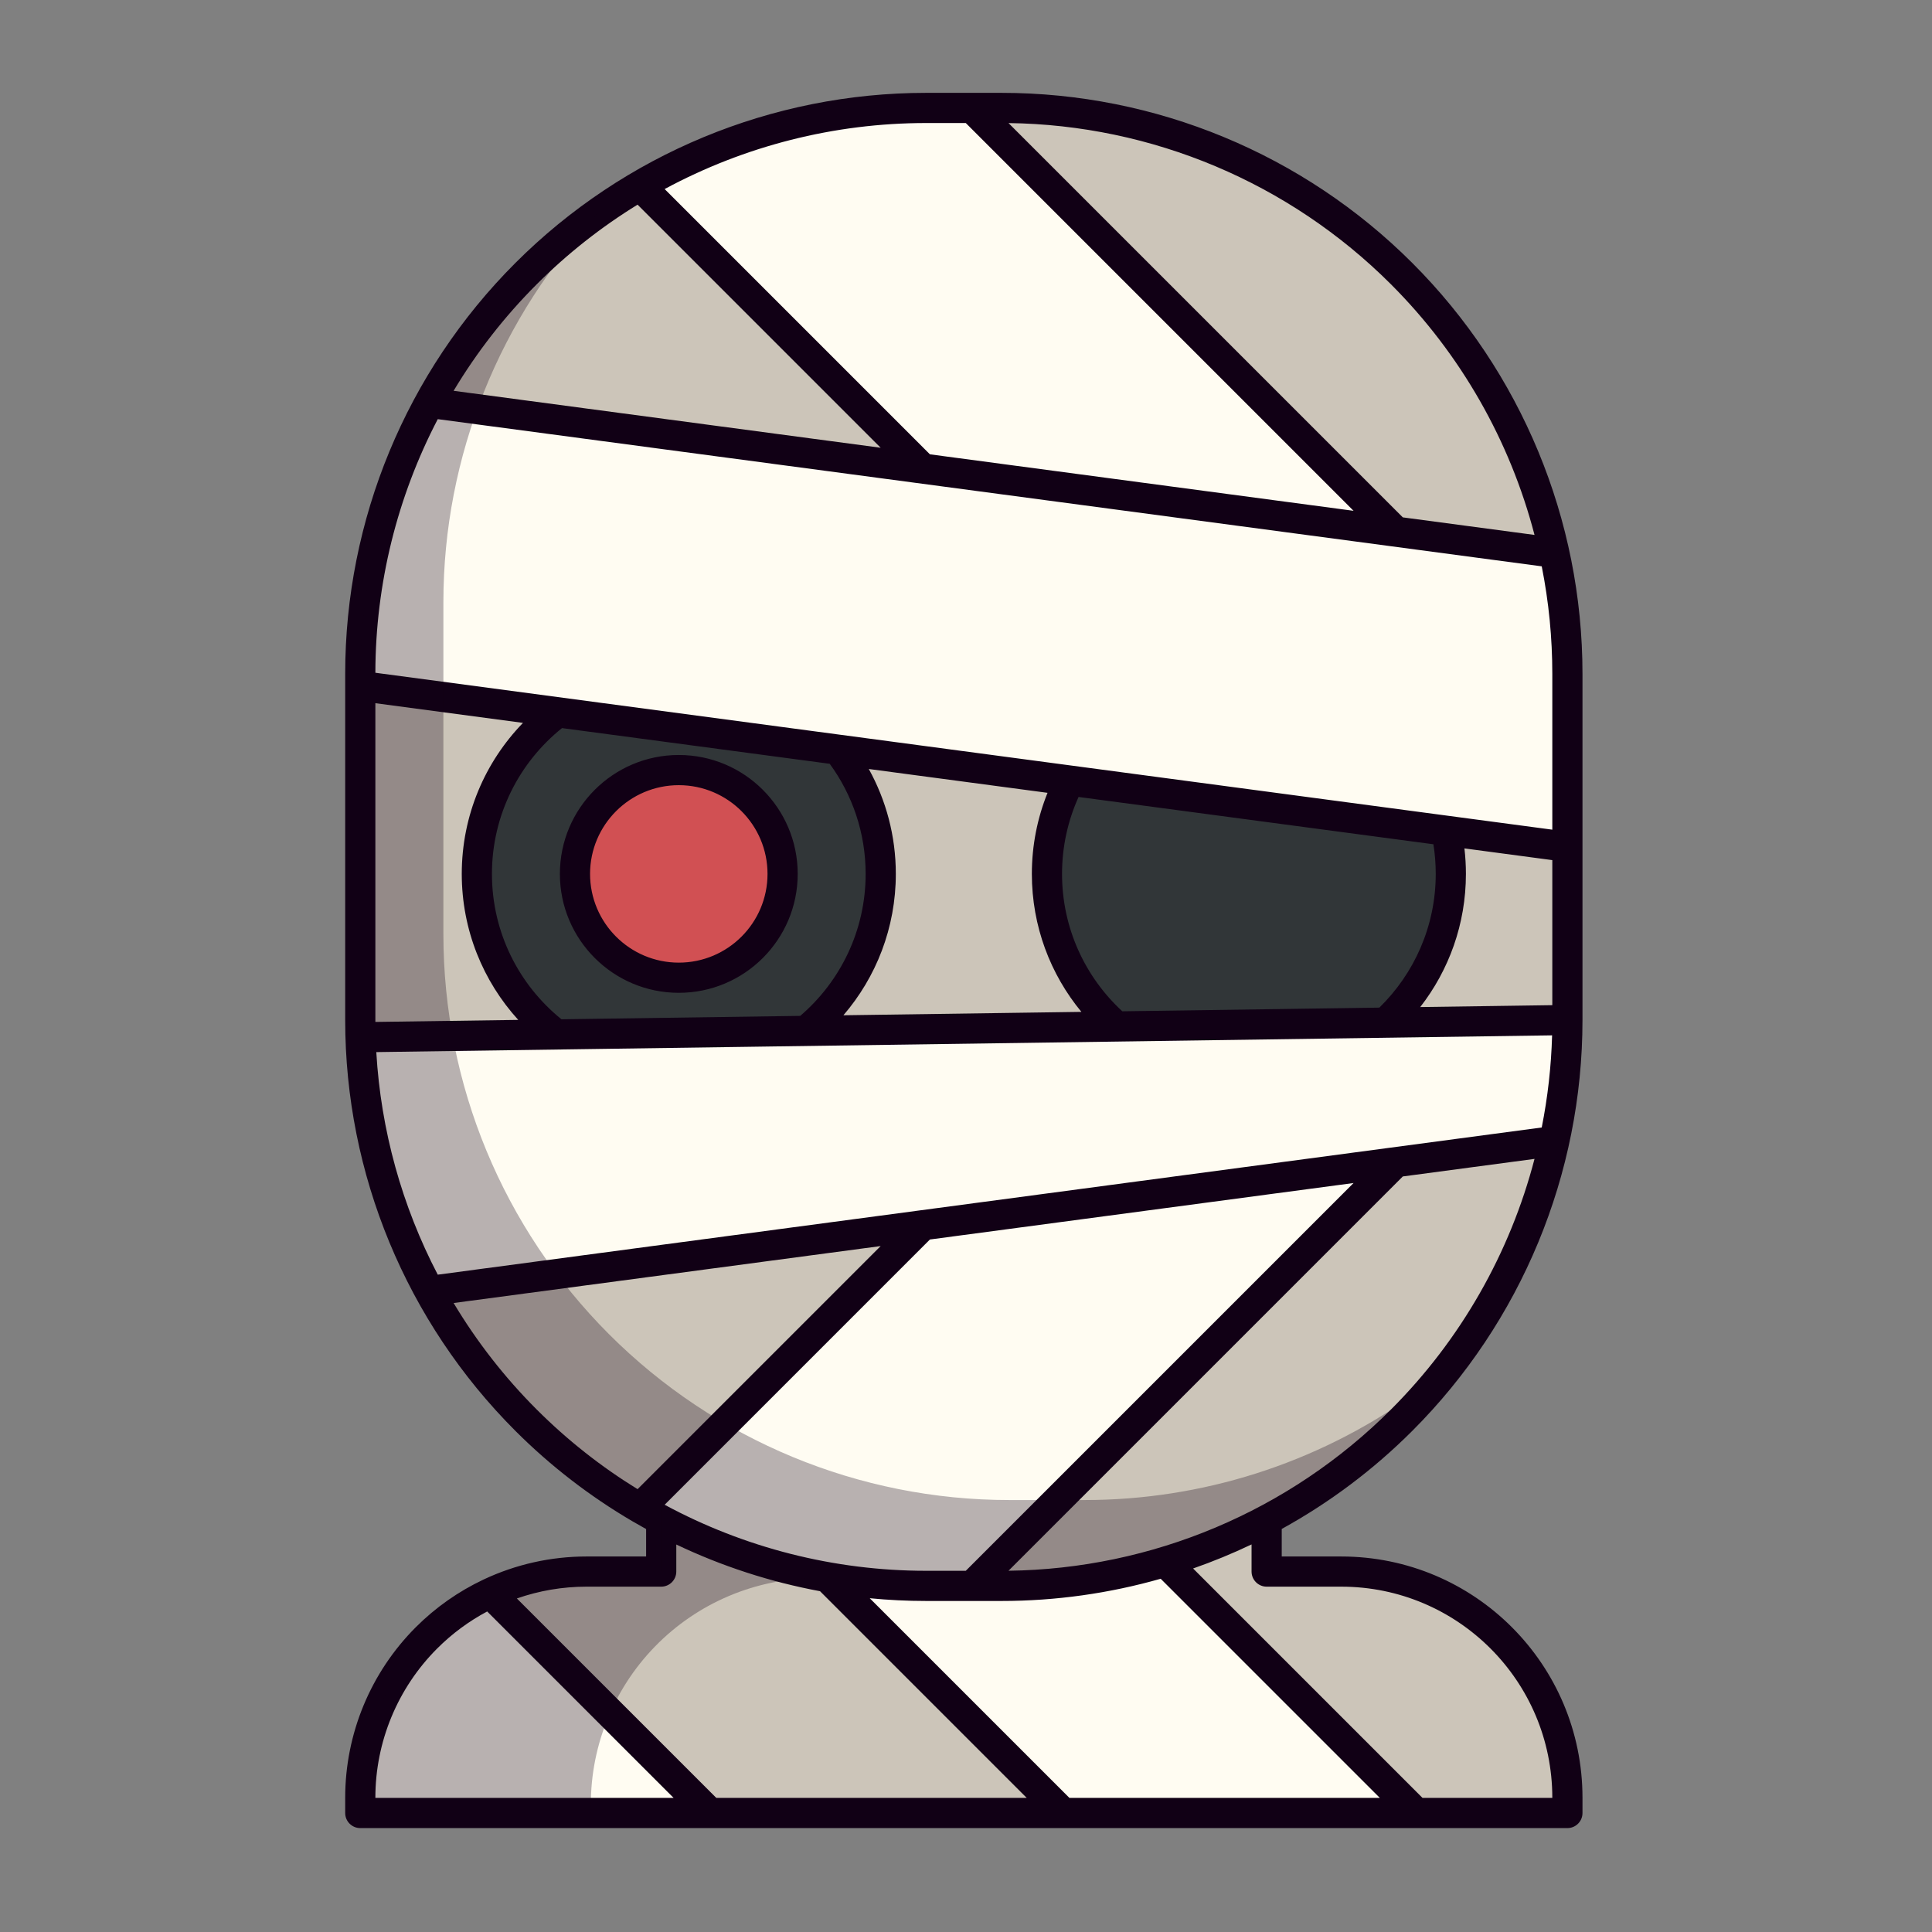
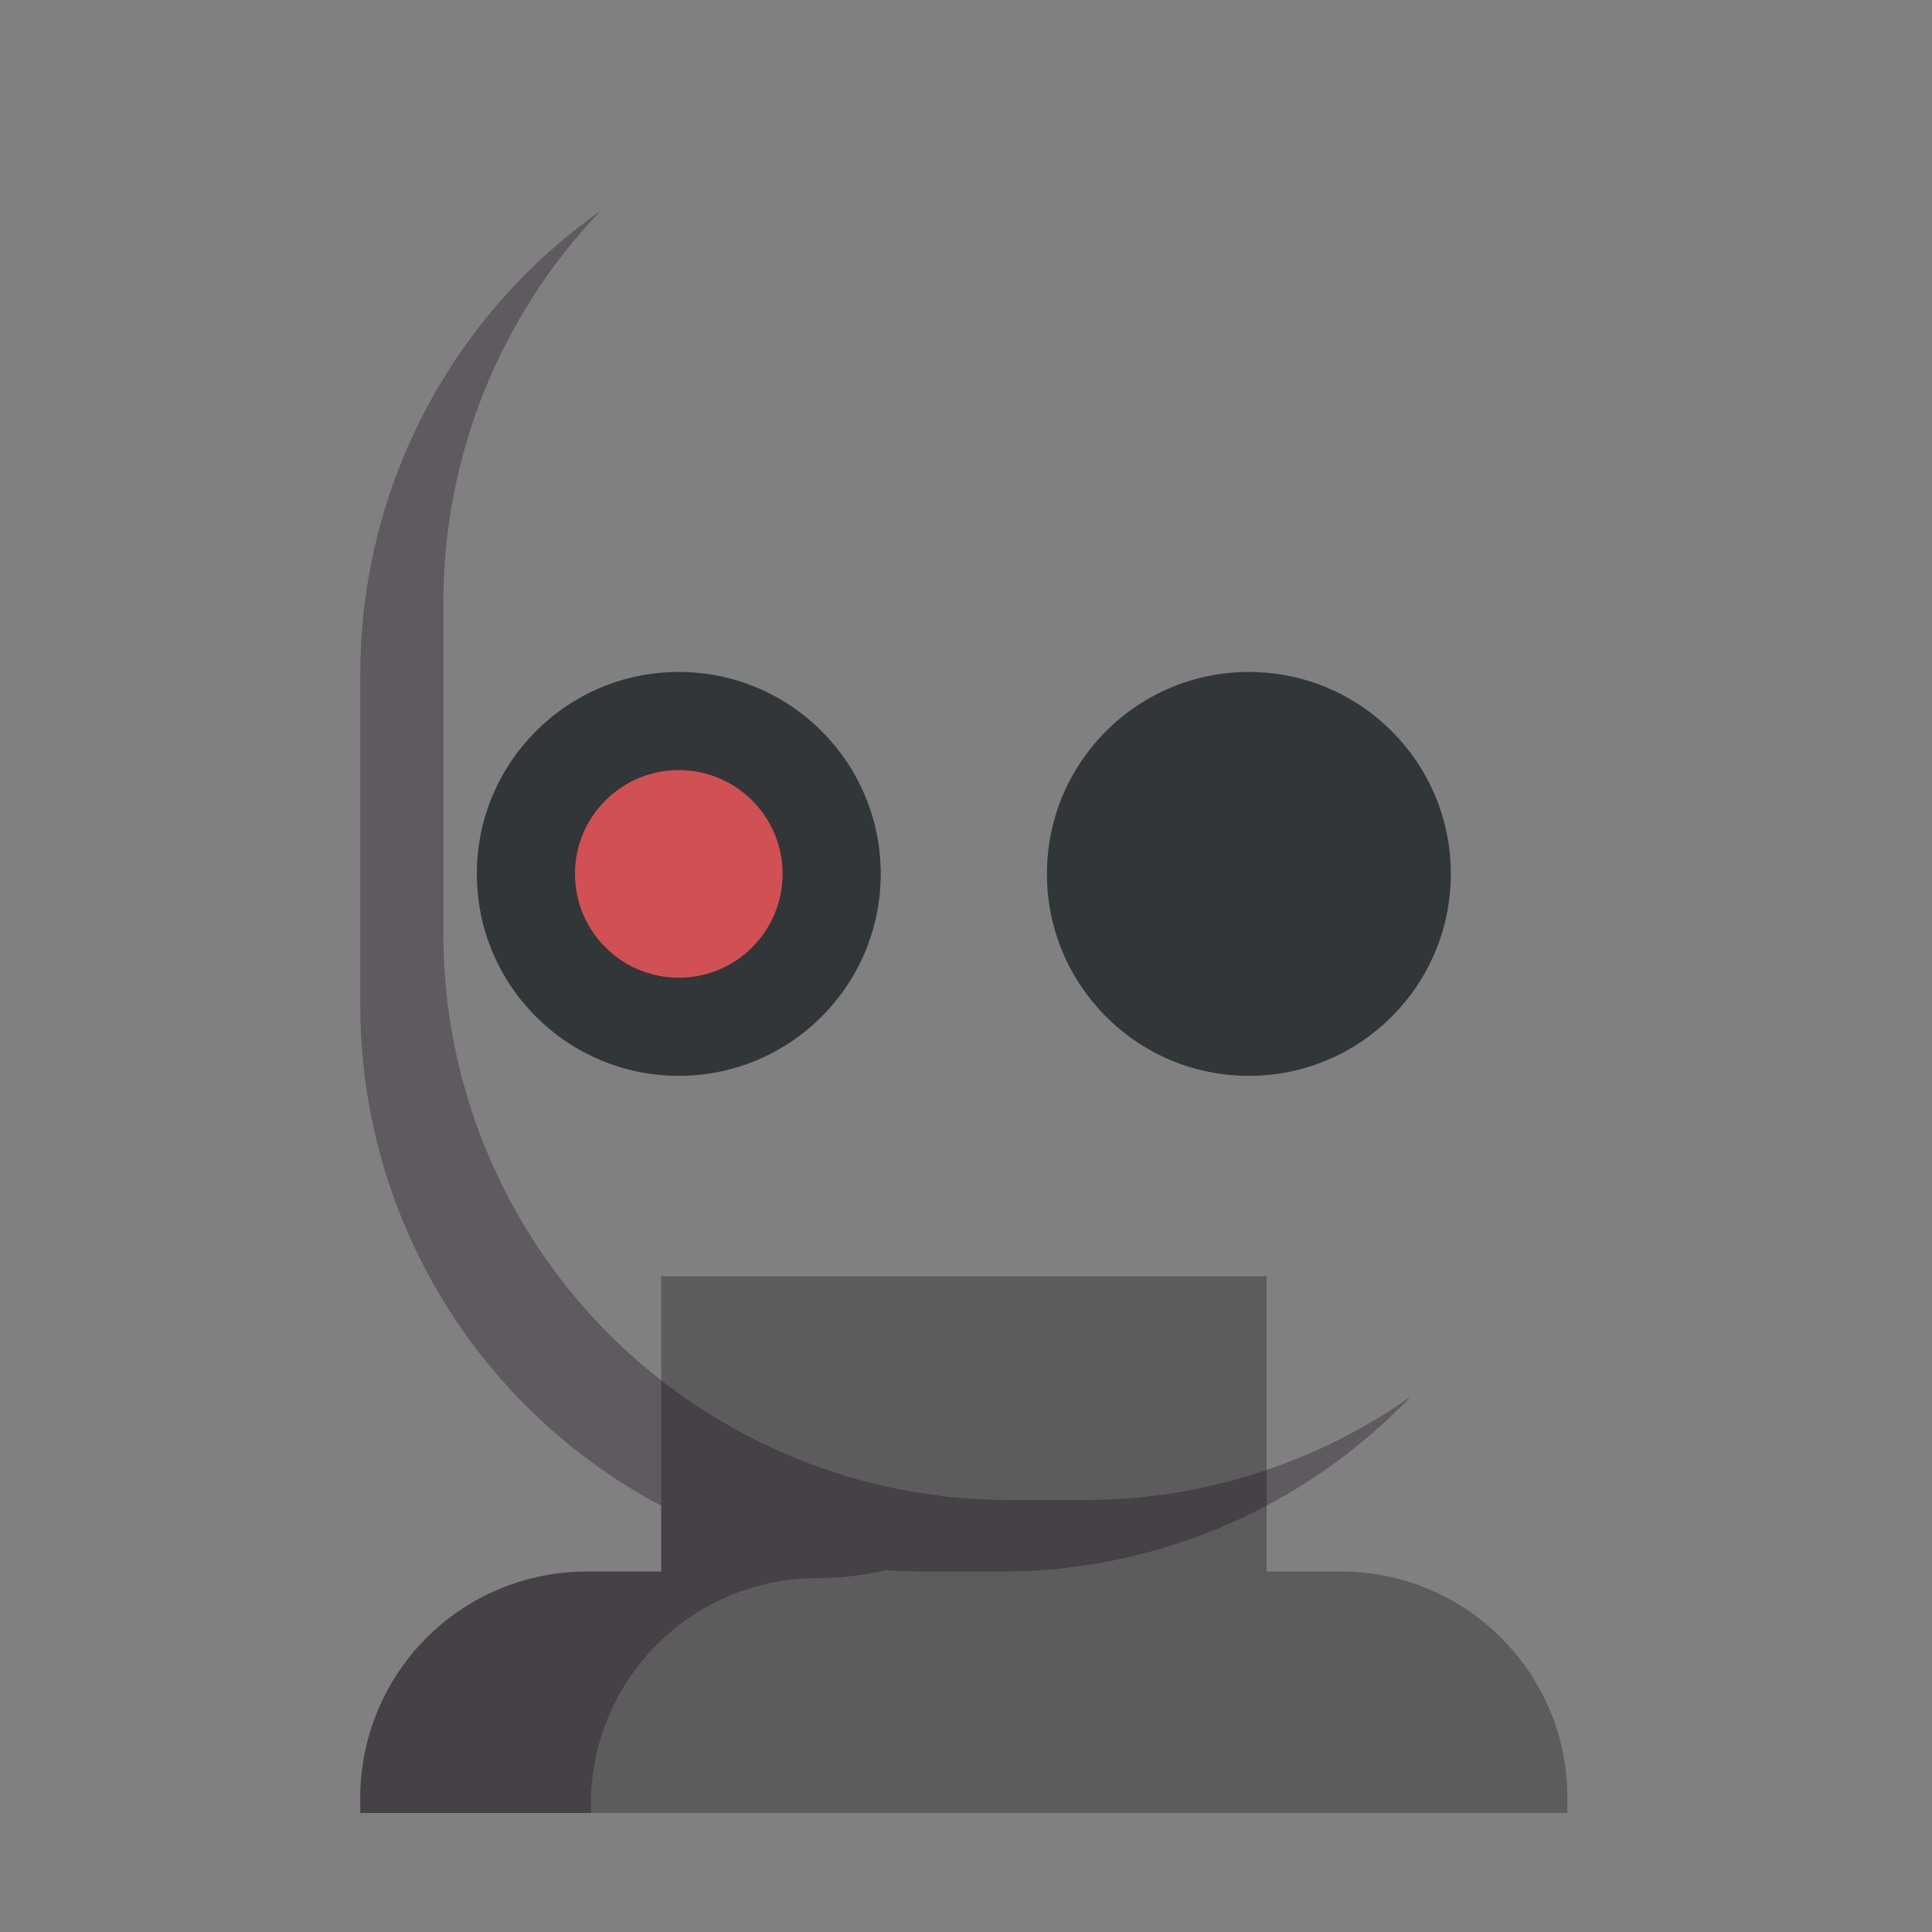
<svg xmlns="http://www.w3.org/2000/svg" clip-rule="evenodd" fill-rule="evenodd" stroke-linejoin="round" stroke-miterlimit="2" viewBox="0 0 1067 1067">
  <rect x="0" y="0" width="1067" height="1067" fill="#808080" stroke="none" />
  <g>
    <path d="m699.543 867.944v-163.058h-334.375v163.058h-41.282c-33.13 0-64.902 13.161-88.328 36.587s-36.587 55.198-36.587 88.328v8.418h666.667v-8.418c0-68.989-55.927-124.915-124.915-124.915-23.66 0-41.18 0-41.18 0z" fill="#5c5c5c" />
-     <path d="m865.638 372.111c0-82.881-32.924-162.366-91.53-220.971-58.605-58.605-138.09-91.529-220.97-91.529-13.873 0-27.794 0-41.667 0-82.88 0-162.366 32.924-220.971 91.529s-91.529 138.09-91.529 220.971v183.333c0 82.88 32.924 162.366 91.529 220.971s138.091 91.529 220.971 91.529h41.667c82.88 0 162.365-32.924 220.97-91.529 58.606-58.605 91.53-138.091 91.53-220.971 0-60.158 0-123.176 0-183.333z" fill="#ccc5b9" />
    <circle cx="374.88" cy="482.638" fill="#313638" r="111.528" />
    <circle cx="374.88" cy="482.638" fill="#d15053" r="57.338" />
    <circle cx="689.729" cy="482.638" fill="#313638" r="111.528" />
-     <path d="m270.7 879.833c-12.933 6.085-24.844 14.4-35.142 24.698-23.426 23.426-36.587 55.198-36.587 88.328v8.418h193.174zm186.234-8.781c-36.556-6.48-71.612-19.416-103.529-38.13l156.264-156.265-272.537 36.335c-12.254-22.464-21.71-46.363-28.144-71.154-5.814-22.405-9.873-69-9.873-69l666.523-9.492c0 22.643-2.458 45.032-7.226 66.817l-87.572 11.675-226.106 226.106h8.404c28.701 0 56.995-3.948 84.157-11.546l144.88 144.879h-195.015zm313.906-577.433-234.008-234.008h-25.361c-56.044 0-110.535 15.054-158.066 42.924l156.264 156.265-272.537-36.335c-24.818 45.498-38.161 96.884-38.161 149.646v6.737l666.667 88.88v-95.617c0-22.643-2.458-45.033-7.226-66.817z" fill="#fffcf2" />
-     <path d="m643.418 862.521c-29.022 8.759-59.416 13.325-90.28 13.325h-16.306l234.008-234.008 87.572-11.675c-12.681 57.936-41.709 111.56-84.304 154.154-22.182 22.182-47.355 40.685-74.565 55.112v28.515h41.18c68.988 0 124.915 55.926 124.915 124.915v8.418h-83.463zm-278.25-30.941v36.364h-41.282c-18.566 0-36.706 4.133-53.186 11.889l121.445 121.444h195.015l-140.029-140.028c-28.612-6.018-56.204-16.02-81.963-29.669zm144.501-154.923-156.264 156.265c-22.763-13.345-43.929-29.629-62.905-48.605-19.562-19.562-36.263-41.451-49.83-65.013l7.828-7.828zm261.171-383.038 87.572 11.675c-12.681-57.936-41.709-111.56-84.304-154.154-58.605-58.605-138.09-91.529-220.97-91.529h-16.306zm-261.171-34.819-156.264-156.265c-22.763 13.345-43.929 29.628-62.905 48.605-19.562 19.562-36.263 41.451-49.83 65.012l7.828 7.828z" fill="#ccc5b9" />
    <g fill="#110015">
-       <path d="m349.155 840.092.015.008.036.021c2.523 1.48 5.067 2.925 7.629 4.334v15.156h-32.949c-19.759 0-39.064 4.388-56.612 12.624l-.083.038c-.031.014-.062.029-.092.043l-.075.036c-13.743 6.485-26.406 15.334-37.359 26.286-24.989 24.989-39.027 58.881-39.027 94.221v8.418c0 4.603 3.731 8.334 8.333 8.334h666.667c4.602 0 8.333-3.731 8.333-8.334v-8.418c0-73.591-59.657-133.248-133.248-133.248h-32.847v-15.213c26.243-14.447 50.561-32.624 72.125-54.188 60.168-60.168 93.97-141.774 93.97-226.864v-191.235c0-85.091-33.802-166.696-93.97-226.864s-141.773-93.97-226.863-93.97h-41.667c-85.09 0-166.696 33.802-226.863 93.97-60.168 60.168-93.97 141.773-93.97 226.864v191.235c0 85.09 33.802 166.696 93.97 226.864 19.47 19.47 41.185 36.179 64.547 49.882zm342.055 12.858c-10.513 5.012-21.292 9.448-32.289 13.289l126.705 126.705h71.678v-.085c0-64.386-52.195-116.582-116.581-116.582-23.66 0-41.18 0-41.18 0-4.602 0-8.333-3.731-8.333-8.333zm-50.189 18.959c-28.345 8.073-57.898 12.27-87.883 12.27h-41.667c-10.441 0-20.829-.508-31.138-1.513l110.279 110.278h171.444zm-267.519-18.91v14.945c0 4.602-3.731 8.333-8.334 8.333h-41.282c-13.212 0-26.193 2.243-38.437 6.519l110.148 110.148h171.444l-114.158-114.158c-27.538-5.115-54.222-13.803-79.381-25.787zm-104.445 36.976c-10.069 5.365-19.388 12.23-27.607 20.448-21.863 21.864-34.146 51.517-34.146 82.436v.085h164.723zm264.323-22.462h-21.909c-50.871 0-100.427-12.744-144.407-36.465l146.503-146.503 233.975-31.194zm314.101-227.486c-13.526 51.918-40.676 99.808-79.265 138.397-56.135 56.136-131.953 88.063-211.241 89.065l217.763-217.764zm-495.367 182.401c-20.071-12.345-38.791-27.073-55.721-44.004-17.798-17.797-33.162-37.572-45.878-58.809l235.856-31.445zm505.073-250.627c-.478 17.193-2.409 34.21-5.725 50.881l-609.7 81.286c-19.744-37.872-31.426-79.733-33.943-122.919zm-649.883-183.435v174.98c0 .347.001.694.002 1.042l78.91-1.124c-19.379-21.296-31.197-49.592-31.197-80.626 0-32.404 12.884-61.822 33.806-83.403zm103.074 13.742c-23.581 18.919-38.693 47.973-38.693 80.53 0 32.416 14.982 61.36 38.39 80.286l131.867-1.878c22.109-18.933 36.132-47.045 36.132-78.408 0-22.733-7.366-43.76-19.841-60.818zm169.433 22.589c9.513 17.179 14.93 36.933 14.93 57.941 0 29.806-10.901 57.086-28.935 78.068l131.421-1.871c-17.091-20.72-27.359-47.269-27.359-76.197 0-15.827 3.075-30.942 8.659-44.78zm115.863 15.447c-5.872 12.962-9.14 27.349-9.14 42.494 0 29.992 12.824 57.011 33.282 75.875l141.956-2.022c19.213-18.744 31.151-44.915 31.151-73.853 0-5.57-.442-11.038-1.292-16.369zm213.095 28.41c.542 4.619.821 9.319.821 14.084 0 27.704-9.418 53.225-25.224 73.531l72.938-1.038v-80.107zm-433.889-51.587c-36.245 0-65.671 29.426-65.671 65.671s29.426 65.671 65.671 65.671 65.671-29.426 65.671-65.671-29.426-65.671-65.671-65.671zm0 16.667c27.046 0 49.004 21.958 49.004 49.004s-21.958 49.004-49.004 49.004-49.004-21.958-49.004-49.004 21.958-49.004 49.004-49.004zm-133.118-202.145 609.7 81.286.035.175c1.931 9.778 3.395 19.644 4.365 29.564.961 9.835 1.435 19.714 1.442 29.597v86.099l-649.999-86.658c.091-49.226 12.111-97.202 34.457-140.063zm315.213-163.521c79.288 1.001 155.106 32.929 211.241 89.064 38.589 38.589 65.739 86.48 79.265 138.398l-72.743-9.698zm-23.595-.024 214.162 214.162-233.975-31.194-146.503-146.503c43.98-23.722 93.536-36.465 144.407-36.465zm-181.266 45.085 134.257 134.257-235.856-31.444c12.716-21.237 28.08-41.012 45.878-58.81 16.93-16.93 35.65-31.658 55.721-44.003z" />
      <path d="m365.168 831.582v36.362h-41.282c-33.13 0-64.902 13.161-88.328 36.587s-36.587 55.198-36.587 88.328v8.418h127.424l-.037-1.324c-.94-33.72 11.798-66.386 35.316-90.569s55.817-37.826 89.55-37.826c21.907 0 37.849-4.417 37.849-4.417 7.424.533 14.897.803 22.398.803h41.667c82.88 0 162.365-32.924 220.97-91.529 1.647-1.647 3.274-3.31 4.876-4.988-52.321 36.852-115.096 57.011-179.95 57.011h-41.666c-82.88 0-162.366-32.924-220.971-91.529s-91.529-138.091-91.529-220.971v-183.333c0-80.551 31.099-157.896 86.653-215.983-14.54 10.239-28.274 21.771-41.021 34.518-58.605 58.605-91.529 138.09-91.529 220.971v183.333c0 82.88 32.924 162.366 91.529 220.971 22.206 22.205 47.409 40.724 74.668 55.167z" fill-opacity=".3" />
    </g>
  </g>
</svg>